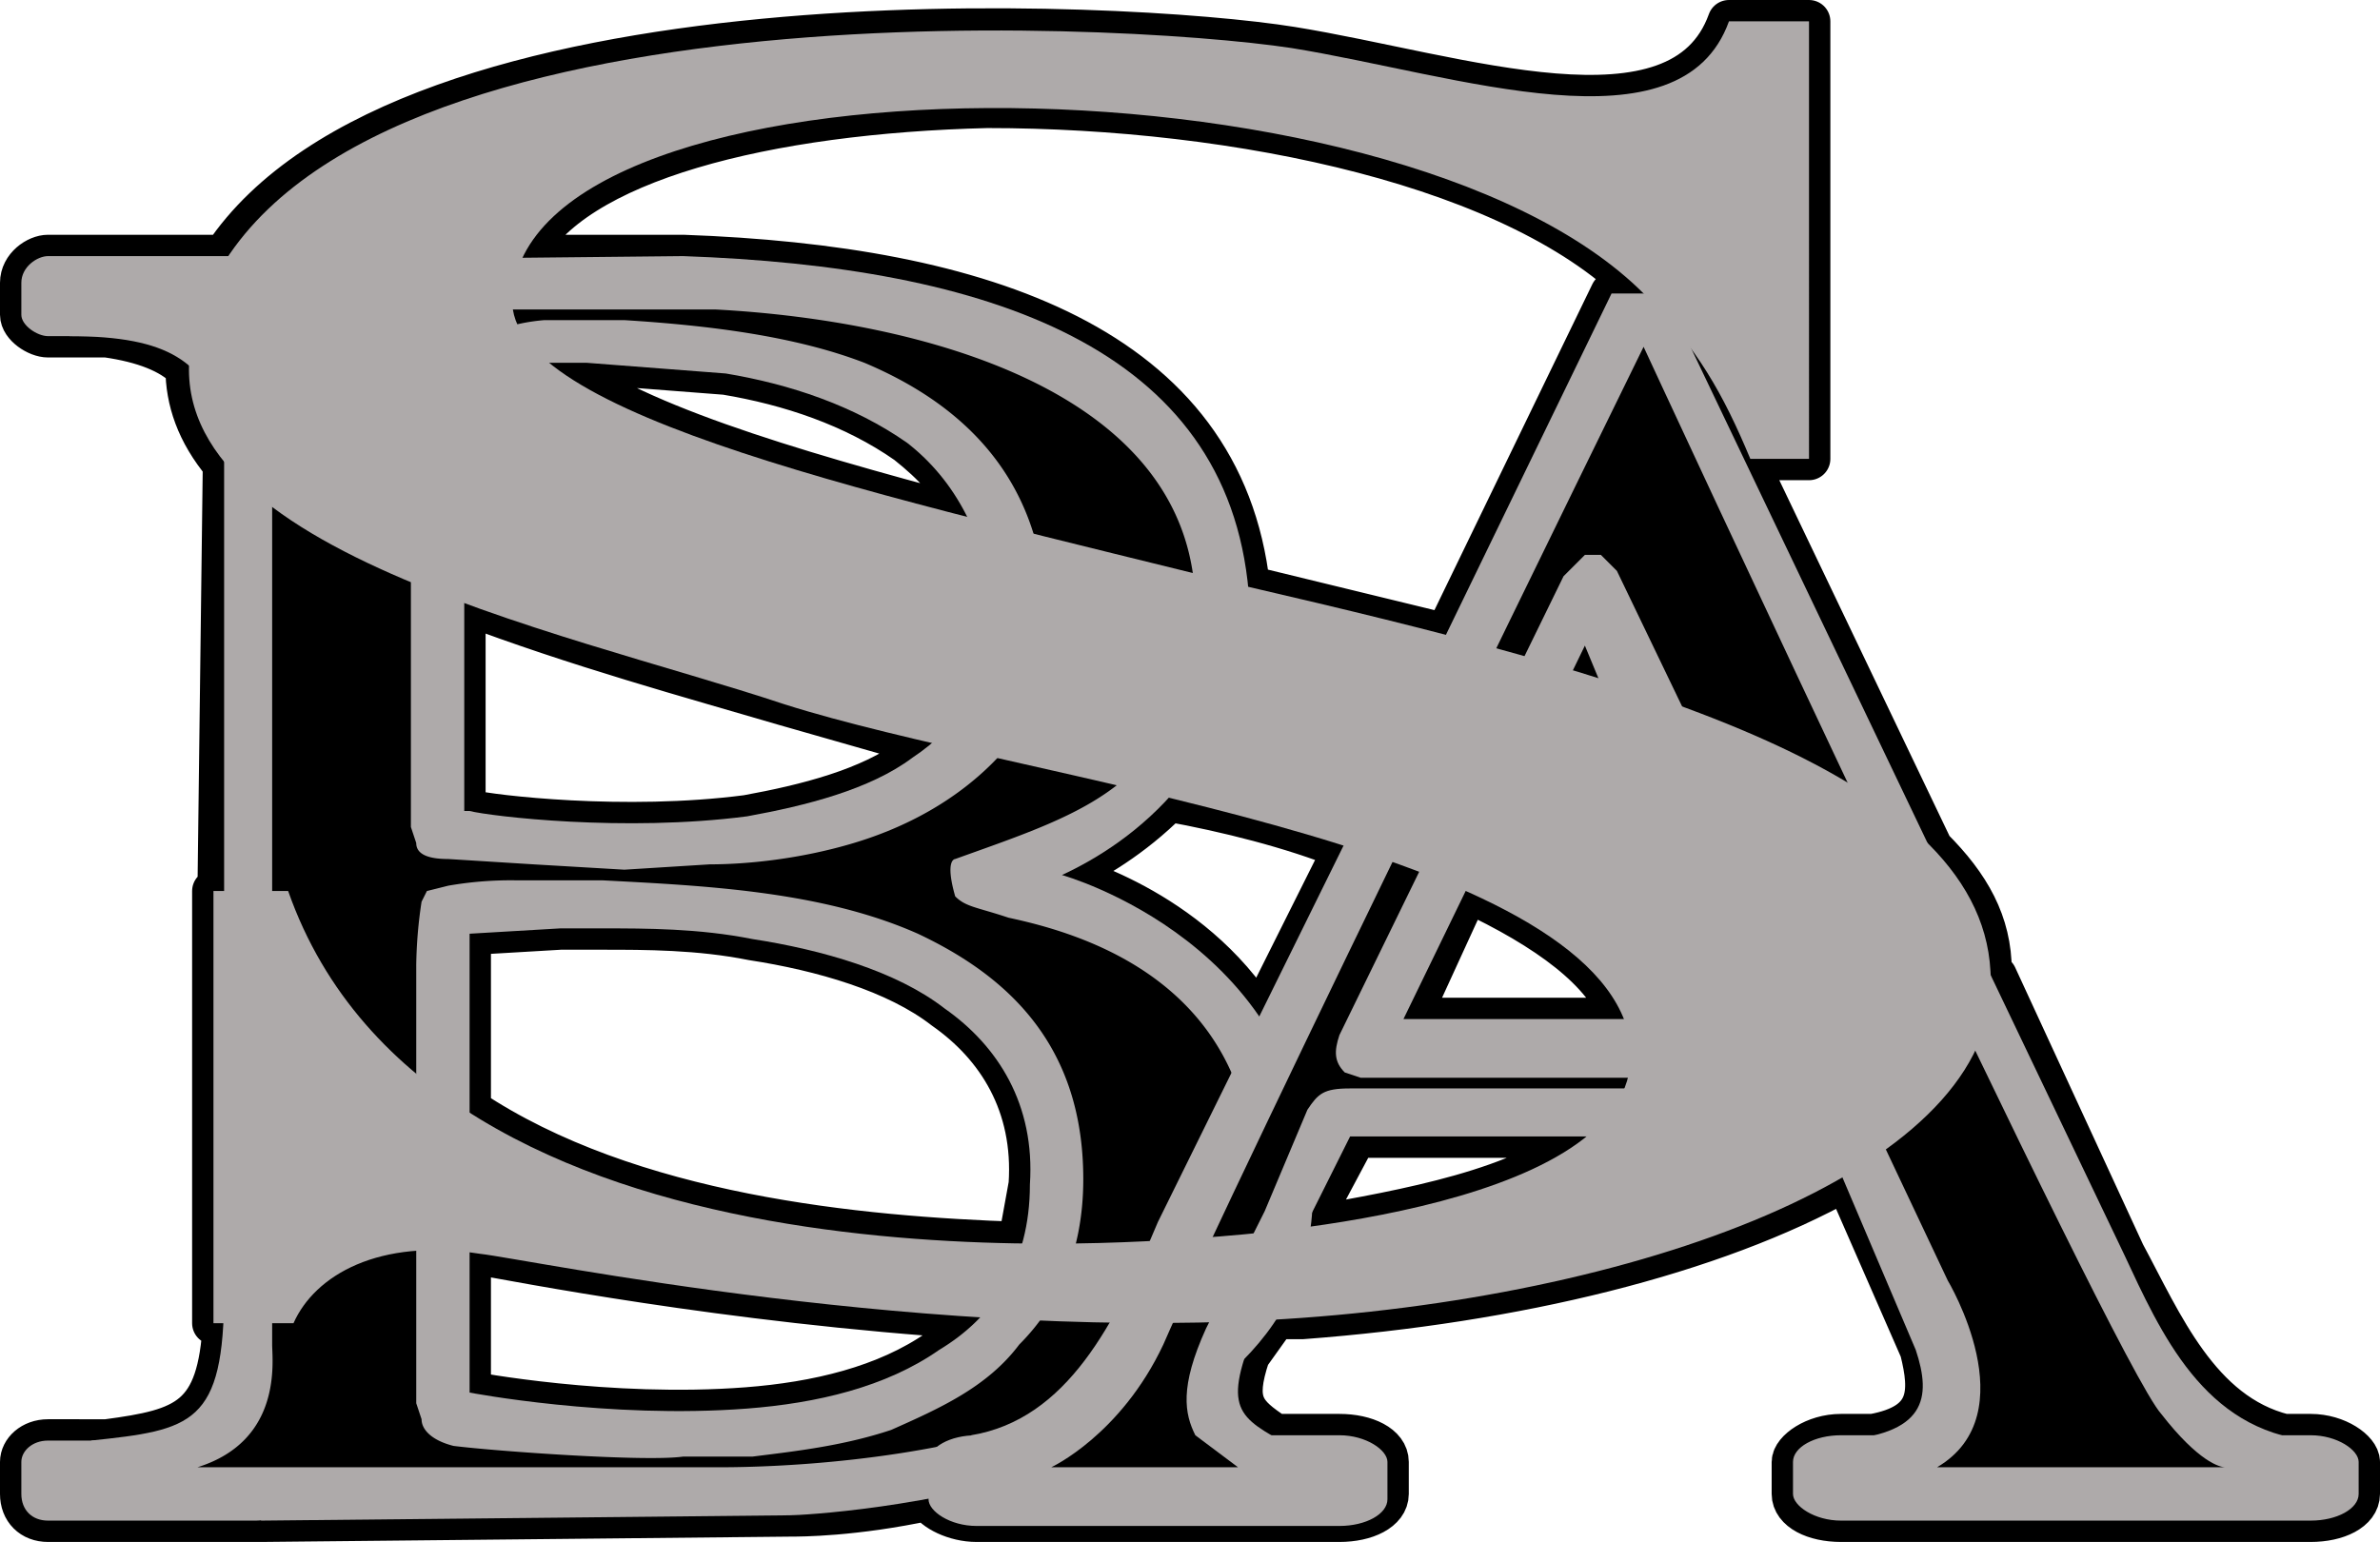
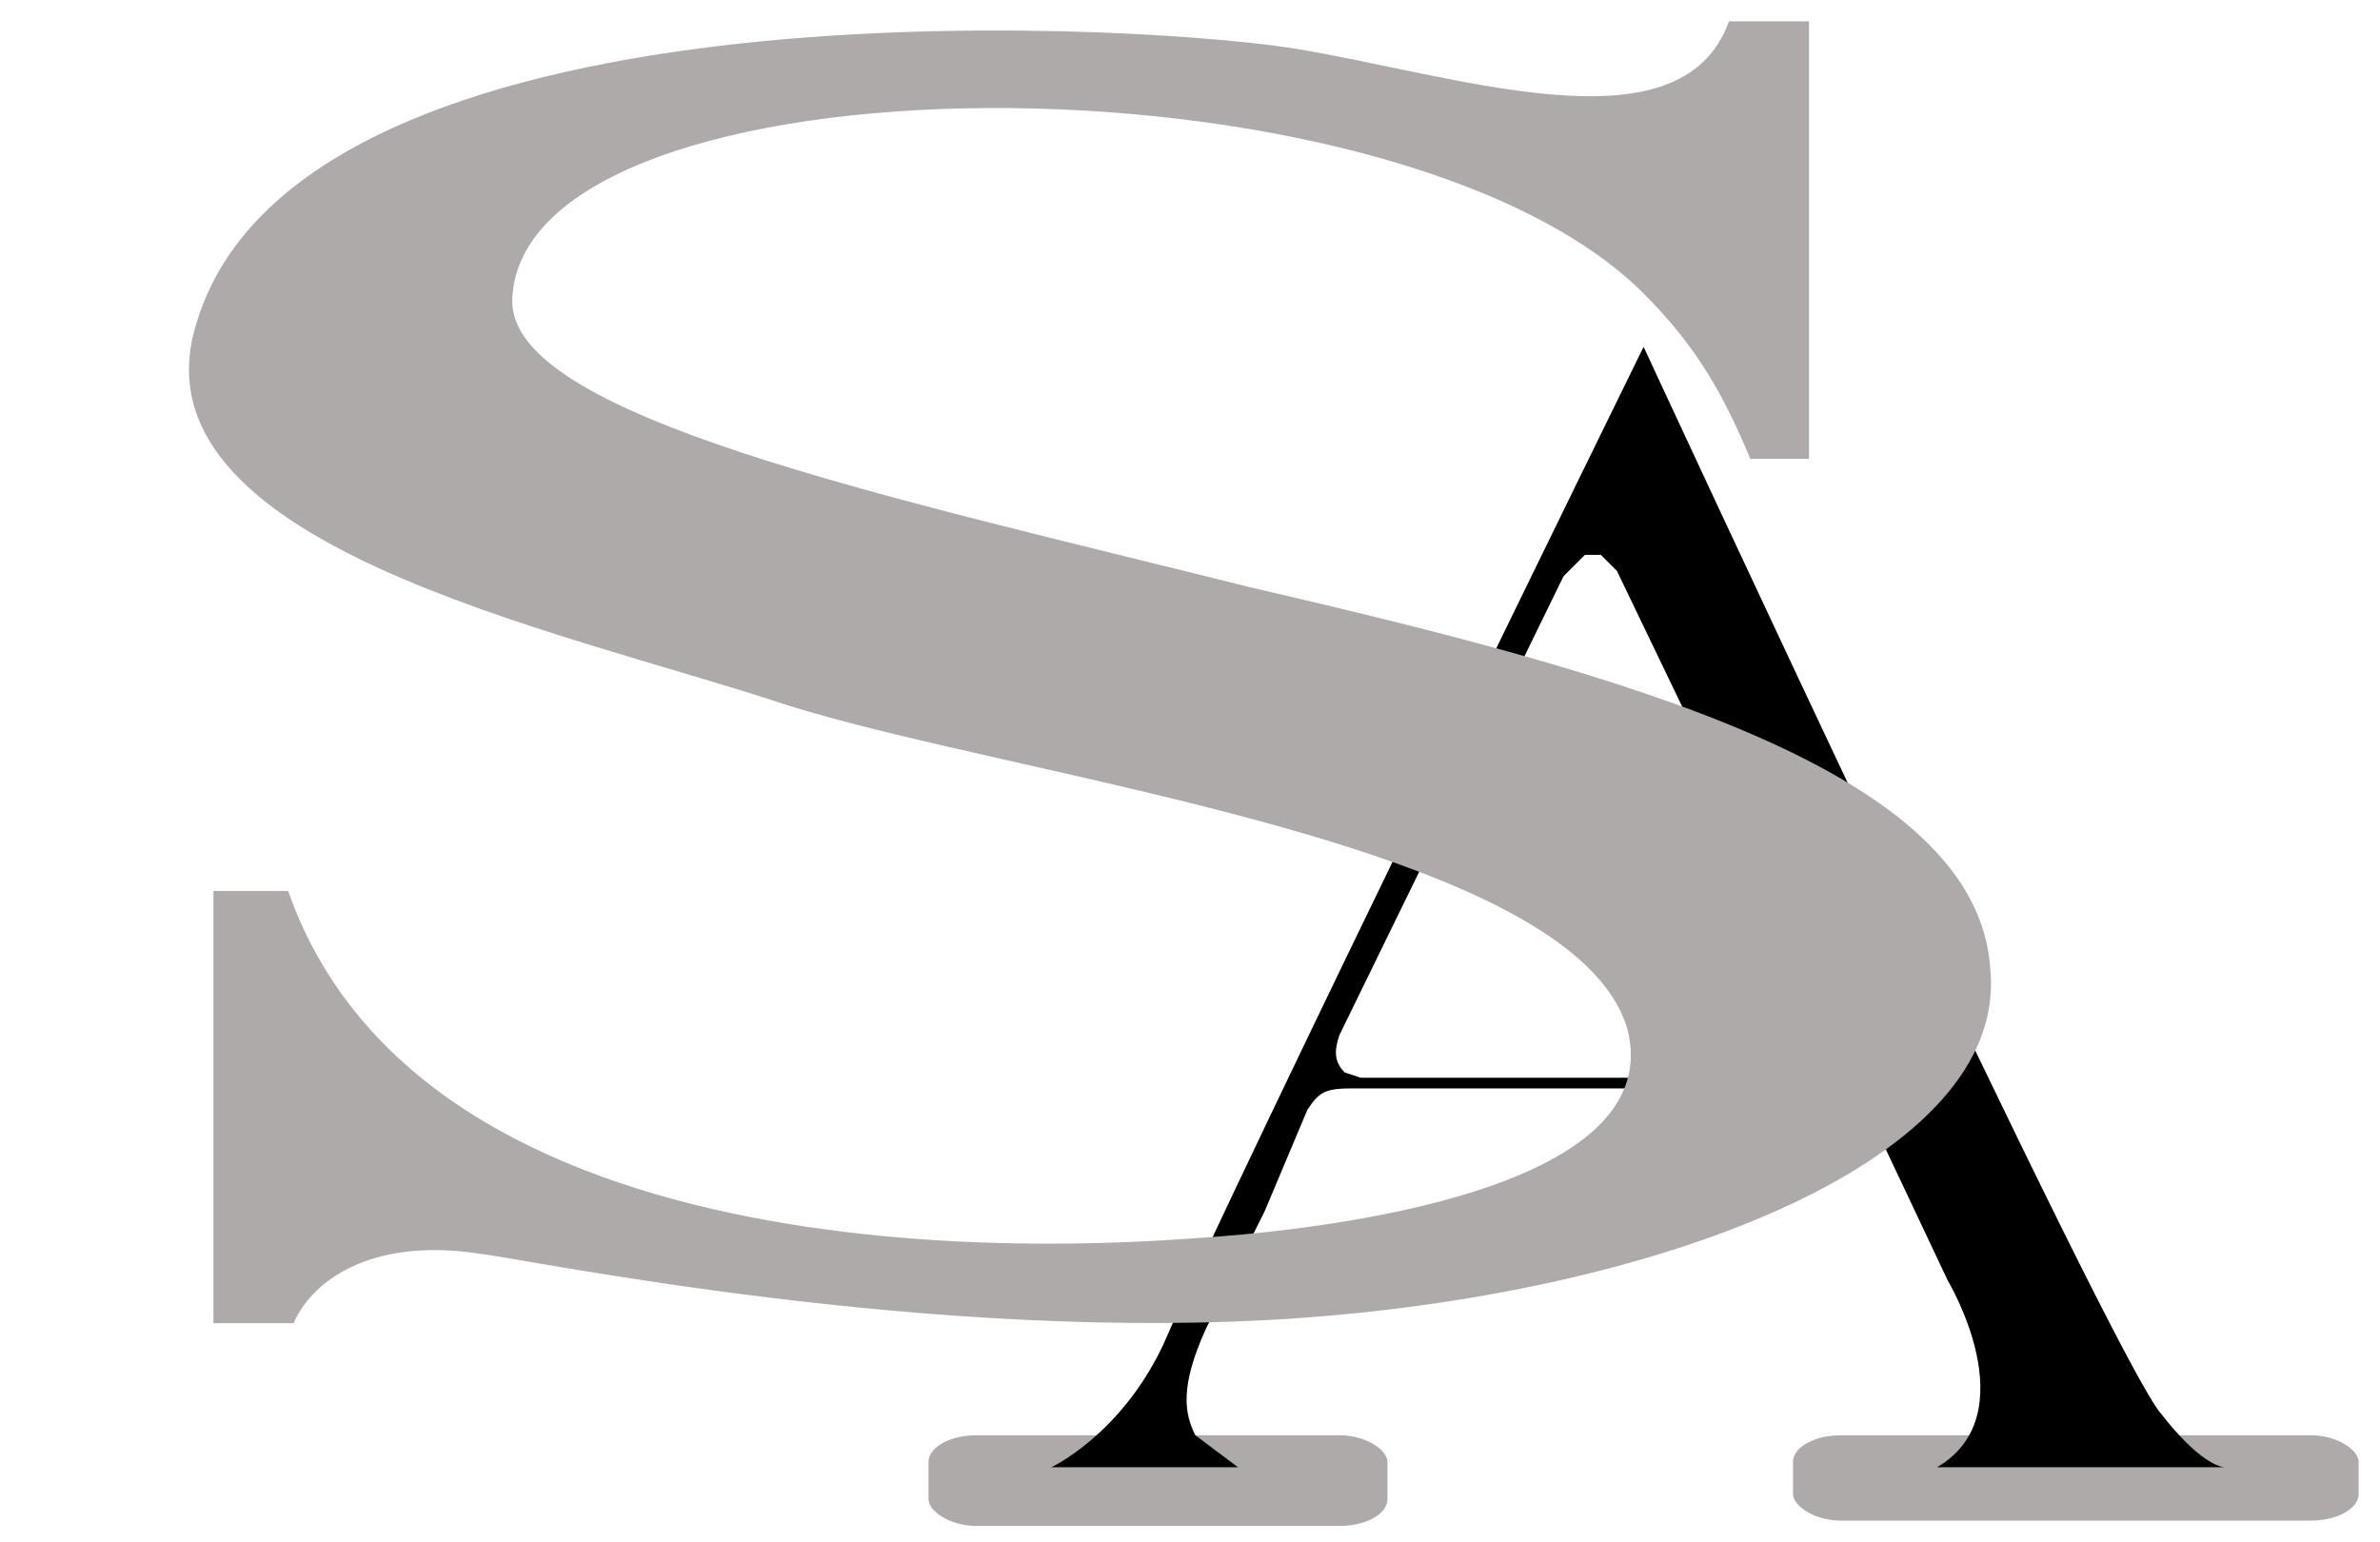
<svg xmlns="http://www.w3.org/2000/svg" width="446" height="289" version="1">
-   <path stroke="#000" stroke-linejoin="round" stroke-width="8" d="M324 4c-9 25-51 10-82 5S76-3 42 48H9c-2 0-5 2-5 5v6c0 2 3 4 5 4h11c7 1 12 3 15 6 0 6 2 12 7 18l-1 80h-1v81h2c-1 18-7 20-22 22H9c-3 0-5 2-5 4v6c0 3 2 5 5 5h40l99-1c2 0 12 0 26-3 1 2 5 4 9 4h68c5 0 9-2 9-5v-6c0-3-4-5-9-5h-12c-6-4-8-6-5-15l5-7h5c40-3 77-12 102-26l14 32c2 8 2 14-9 16h-6c-5 0-9 3-9 5v6c0 3 4 5 9 5h88c5 0 9-2 9-5v-6c0-2-4-5-9-5h-5c-16-4-23-21-30-34l-24-52-1-1c0-9-4-16-11-23l-44-92 10 19h11V4h-15zM185 20c47 0 100 11 123 35h-6l-31 64-37-9c-5-45-50-60-106-62H98c9-18 46-27 87-28zm-75 48l26 2c12 2 24 6 34 13 5 4 9 8 11 14-34-9-64-18-77-29h6zm-23 45c21 8 43 14 60 19l28 8-4 2c-8 6-20 9-31 11-23 3-48 0-52-1h-1v-39zm210 8l3 6-5-1 2-5zm-78 29c11 2 23 5 33 9l-16 32c-13-21-37-27-37-27 6-3 13-7 20-14zm56 17c15 7 26 15 29 24h-40l11-24zm-162 7c8 0 18 0 28 2 13 2 27 6 36 13 10 7 17 18 16 33l-2 11c-30-1-73-5-103-25v-33l17-1h8zm141 39h43c-11 10-34 14-51 17v-2l8-15zM88 234l2 1c6 1 46 9 93 12l-7 6c-10 7-23 10-36 11-26 2-52-3-52-3v-27z" />
  <g fill="#aeaaaa">
-     <path d="M9 270h39c3 0 5 2 5 4v6c0 3-2 5-5 5H9c-3 0-5-2-5-5v-6c0-2 2-4 5-4zM9 48h39c3 0 5 2 5 5v6c0 2-2 4-5 4H9c-2 0-5-2-5-4v-6c0-3 3-5 5-5z" />
-     <path fill-rule="evenodd" d="M128 48l-97 1-18 14c19 0 25 5 29 16v163c0 25-6 26-25 28l32 15 99-1c4 0 98-5 98-60 0-47-47-60-47-60 13-6 34-21 35-53-4-46-49-61-106-63zm-18 20l26 2c12 2 24 6 34 13 9 7 15 18 16 32-1 13-6 21-15 27-8 6-20 9-31 11-23 3-48 0-52-1h-1V70h1l15-2h7zm3 106c8 0 18 0 28 2 13 2 27 6 36 13 10 7 17 18 16 33 0 15-7 25-17 31-10 7-23 10-36 11-26 2-52-3-52-3v-86l17-1h8z" />
-   </g>
-   <path fill-rule="evenodd" d="M96 58H51v194c0 3 2 18-14 23h97c5 0 102 1 101-54-1-37-32-46-46-49-6-2-8-2-10-4-2-7 0-7 0-7 25-9 43-14 45-47 0-41-52-54-90-56H96zm17 2h4c16 1 32 3 45 8 19 8 33 22 34 46 1 13-3 22-10 29s-16 12-26 15-20 4-27 4l-16 1-17-1-16-1c-4 0-6-1-6-3l-1-3V86s0-6 3-13c4-6 10-12 22-13h11zm-36 95zm20 10h16c19 1 41 2 59 10 17 8 31 21 31 46 0 14-5 24-12 31-6 8-15 12-24 16-9 3-18 4-26 5h-13c-7 1-35-1-43-2-4-1-6-3-6-5l-1-3v-71-11a85 85 0 0 1 1-12l1-2 4-1a68 68 0 0 1 13-1zm-19 98z" />
+     </g>
  <g fill="#aeaaaa" transform="translate(-96 -106)">
    <rect width="86" height="17" x="270" y="375" rx="9" ry="5" />
    <rect width="106" height="16" x="432" y="375" rx="9" ry="5" />
-     <path fill-rule="evenodd" d="M398 161l-49 101-36 73c-8 19-17 37-35 40l3 9h54l1-8c-9-5-11-7-3-25l16-32h89l17 40c3 9 2 16-15 17v10l90 1-1-11c-20-2-28-20-35-35l-86-180h-10zm-5 66l29 70h-63l34-70z" />
  </g>
  <path fill-rule="evenodd" d="M308 65s-77 157-90 187c-8 17-21 23-21 23h35l-8-6c-2-4-3-9 2-20l11-22 8-19c2-3 3-4 8-4h95l17 36s15 25-2 35h54c-1 0-5-1-12-10-9-10-97-200-97-200zm109 210h1zM298 104h2l3 3 38 79-2 11-30 5h-54l-3-1c-2-2-2-4-1-7l42-86 4-4h1z" />
  <path fill="#aeaaaa" fill-rule="evenodd" d="M328 86h11V4h-15c-9 25-51 10-82 5C209 4 57-4 37 60c-14 42 68 58 110 72 44 14 148 26 158 61 8 32-65 38-80 39S81 244 54 167H40v81h15c4-9 16-16 35-13 9 1 85 17 154 12s132-30 129-65c-2-38-70-56-139-72C166 93 95 78 96 56c2-47 165-48 212-1 10 10 15 19 20 31z" />
</svg>